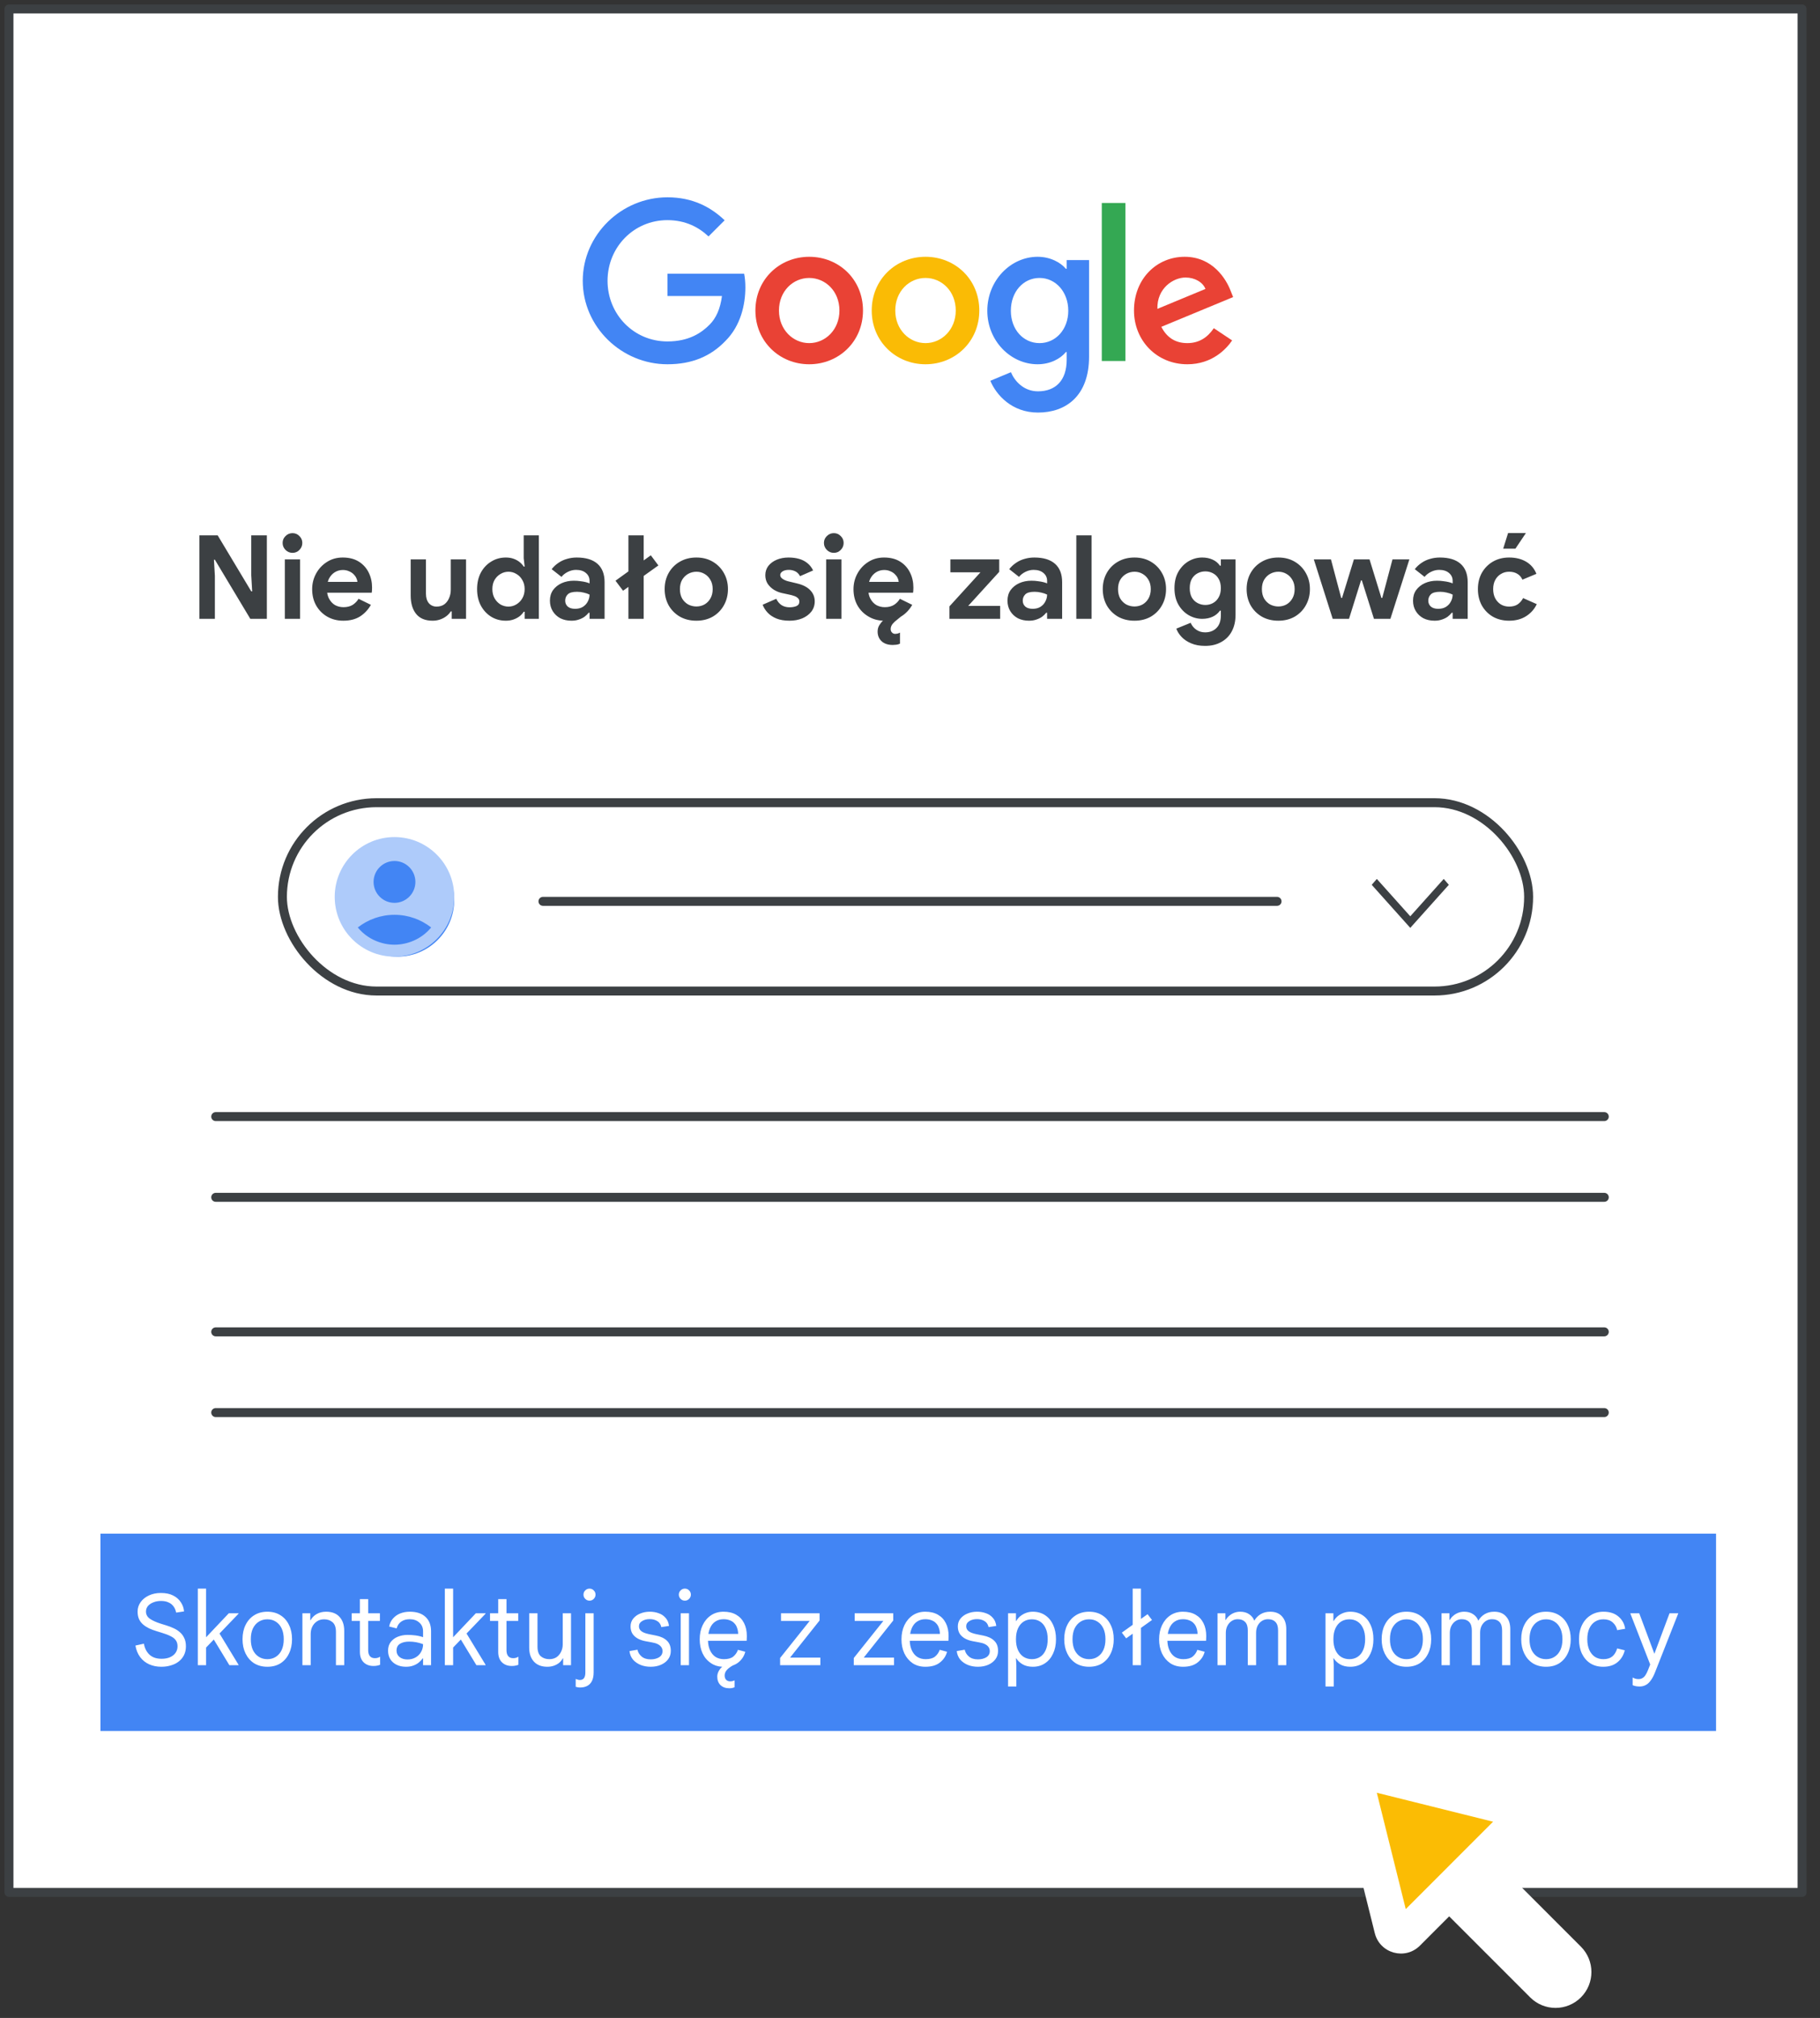
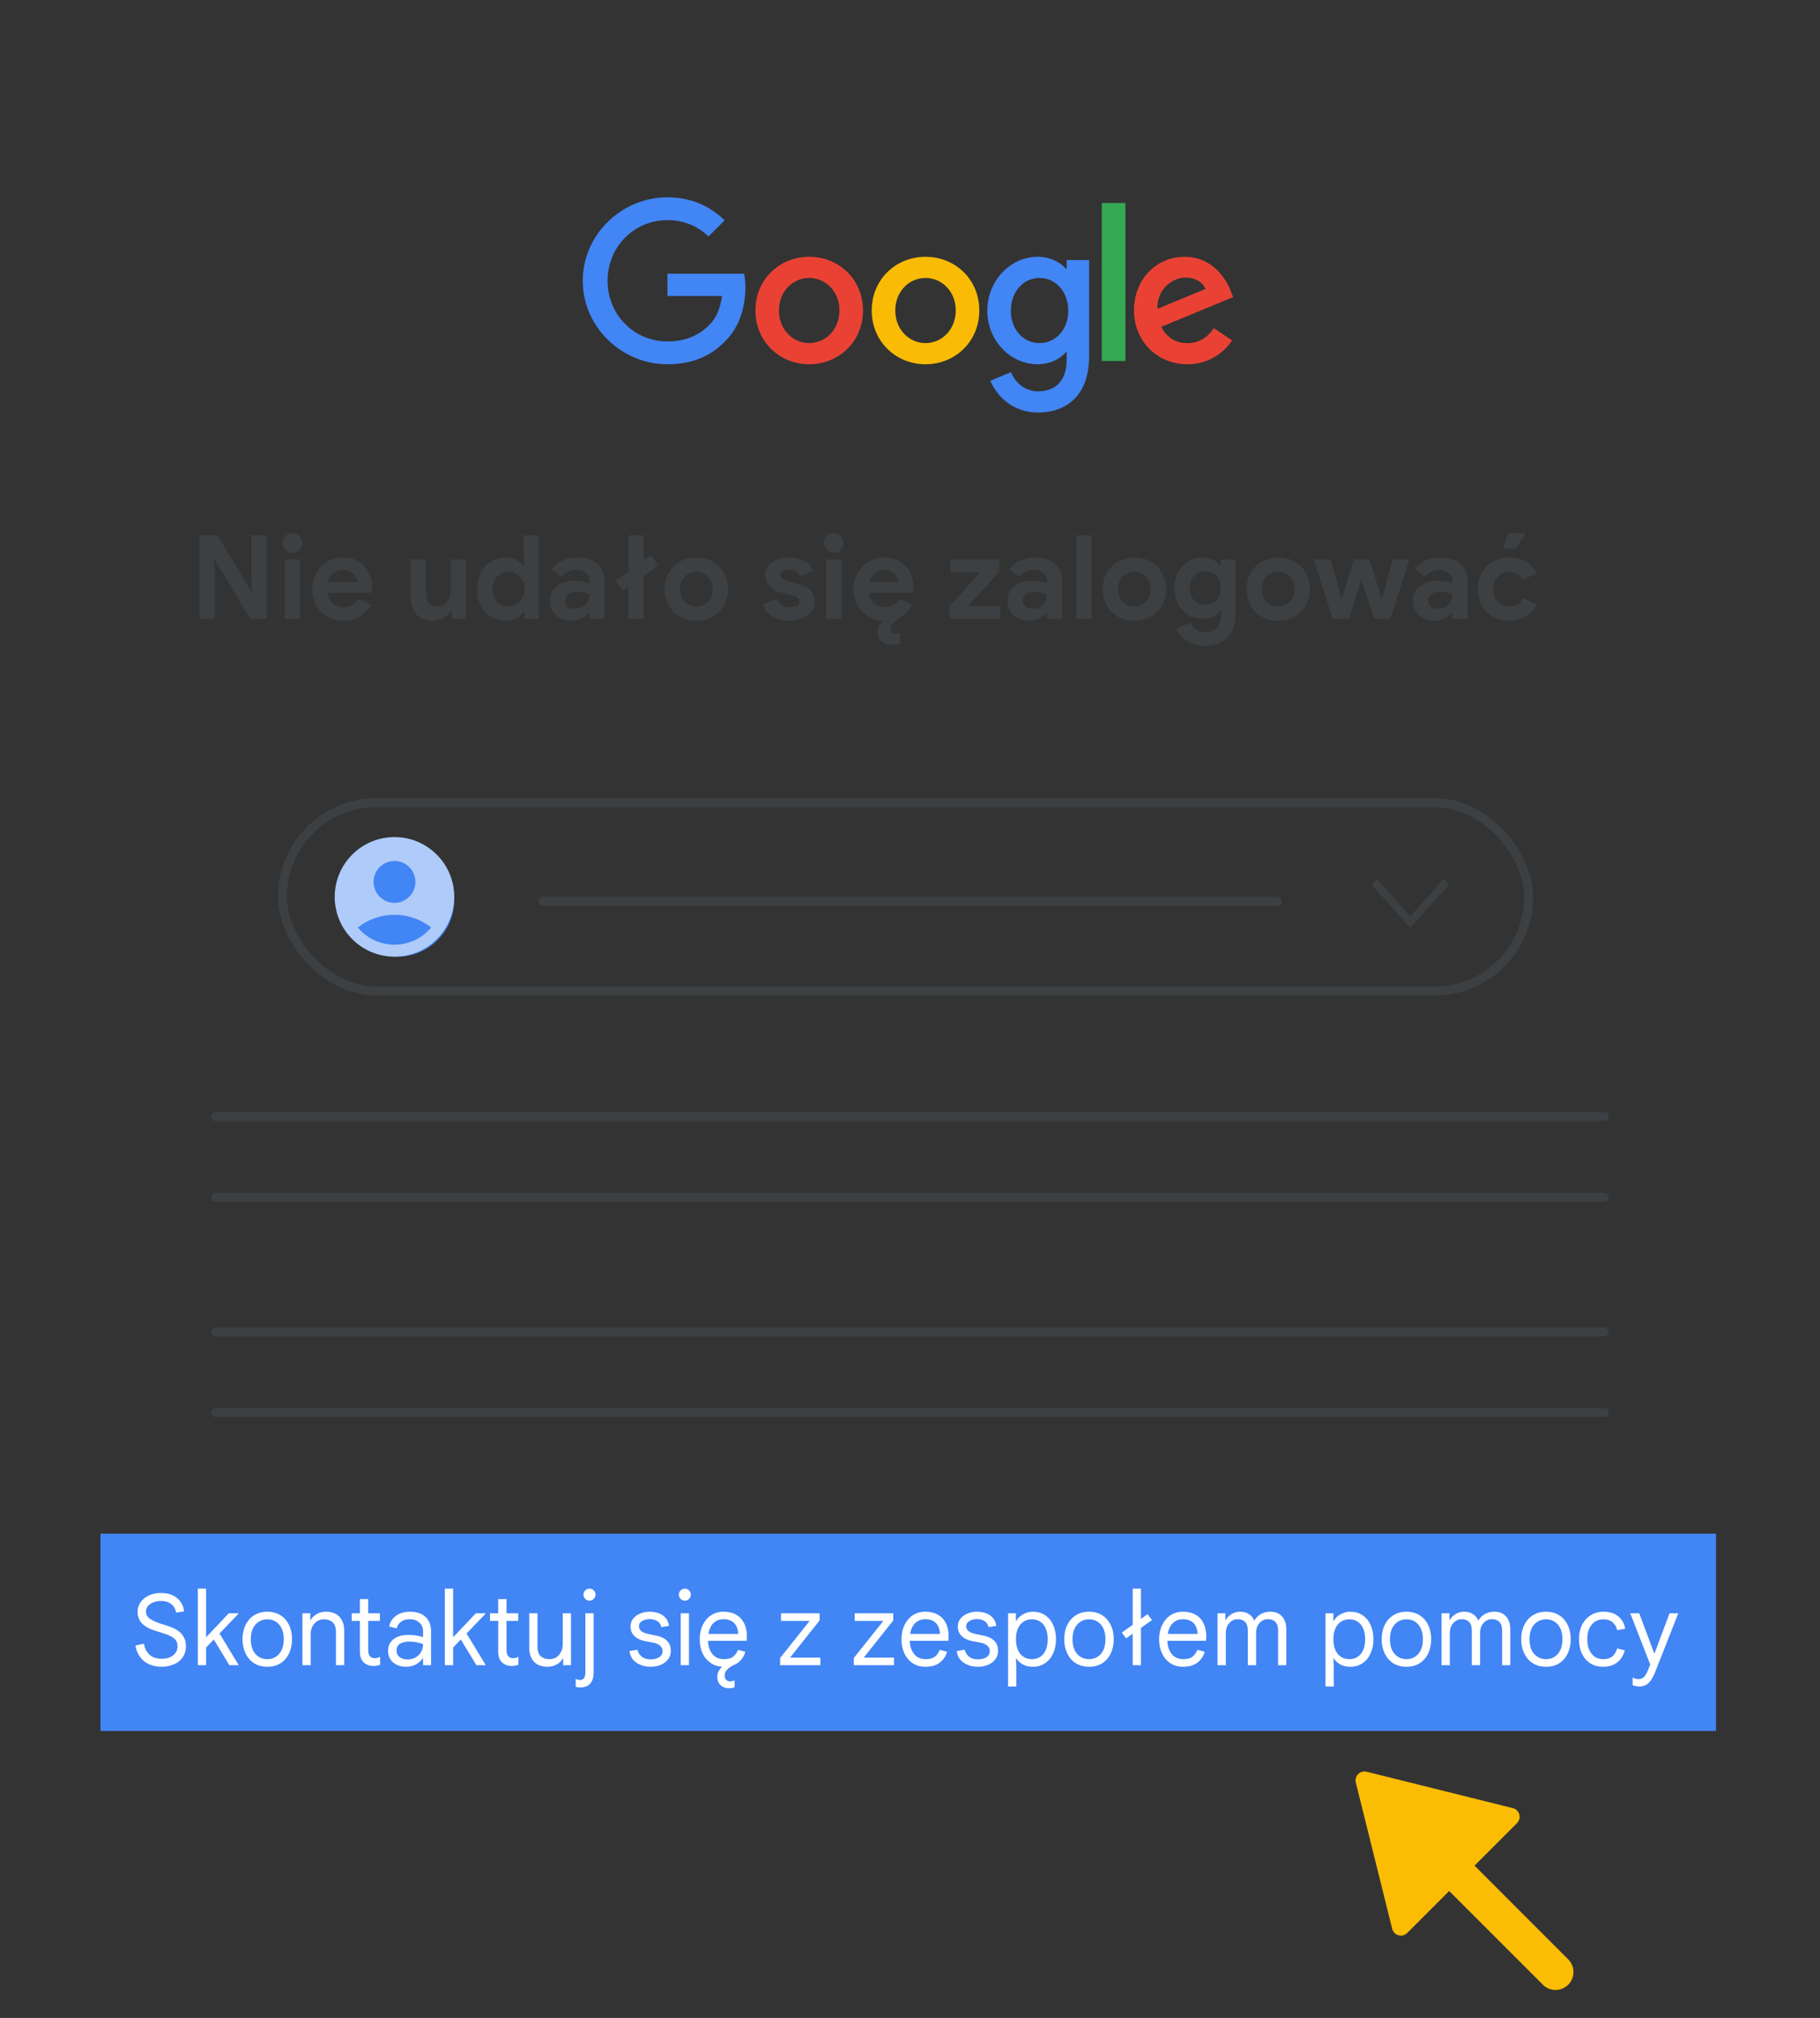
<svg xmlns="http://www.w3.org/2000/svg" width="203" height="225" viewBox="0 0 203 225" fill="none">
  <rect x="0" y="0" width="203" height="225" fill="#333333" stroke="none" />
  <g id="admin-account-recovery-contact-support" clip-path="url(#clip0_4504_2426)">
    <g id="Frames/desktop-dark-border">
-       <rect id="border copy" x="1" y="1" width="200" height="210" fill="white" stroke="#3C4043" stroke-linejoin="round" />
-     </g>
+       </g>
    <path id="Line 5" d="M24.061 124.5H178.939" stroke="#3C4043" stroke-linecap="round" stroke-linejoin="round" />
    <path id="Line 5_2" d="M24.061 133.5H178.939" stroke="#3C4043" stroke-linecap="round" stroke-linejoin="round" />
    <path id="Line 5_3" d="M24.061 148.5H178.939" stroke="#3C4043" stroke-linecap="round" stroke-linejoin="round" />
    <path id="Line 5_4" d="M24.061 157.5H178.939" stroke="#3C4043" stroke-linecap="round" stroke-linejoin="round" />
    <path id="Couldnât sign you in" d="M22.238 69V59.692H24.279L28.023 65.932H28.127L28.023 64.138V59.692H29.765V69H27.919L23.967 62.409H23.863L23.967 64.203V69H22.238ZM31.77 69V62.37H33.472V69H31.77ZM32.627 61.642C32.324 61.642 32.064 61.534 31.848 61.317C31.631 61.1 31.523 60.84 31.523 60.537C31.523 60.234 31.631 59.978 31.848 59.77C32.064 59.553 32.324 59.445 32.627 59.445C32.931 59.445 33.187 59.553 33.395 59.77C33.611 59.978 33.719 60.234 33.719 60.537C33.719 60.84 33.611 61.1 33.395 61.317C33.187 61.534 32.931 61.642 32.627 61.642ZM38.289 69.208C37.622 69.208 37.024 69.056 36.495 68.753C35.975 68.45 35.563 68.034 35.26 67.505C34.965 66.976 34.818 66.374 34.818 65.698C34.818 65.065 34.965 64.48 35.26 63.943C35.555 63.406 35.958 62.977 36.469 62.656C36.98 62.327 37.565 62.162 38.224 62.162C38.935 62.162 39.533 62.314 40.018 62.617C40.503 62.92 40.872 63.328 41.123 63.839C41.374 64.342 41.5 64.901 41.5 65.516C41.5 65.655 41.496 65.776 41.487 65.88C41.478 65.975 41.47 66.045 41.461 66.088H36.495C36.53 66.339 36.599 66.56 36.703 66.751C36.868 67.063 37.089 67.301 37.366 67.466C37.652 67.622 37.968 67.7 38.315 67.7C38.722 67.7 39.065 67.613 39.342 67.44C39.619 67.258 39.836 67.033 39.992 66.764L41.37 67.44C41.058 67.986 40.651 68.419 40.148 68.74C39.645 69.052 39.026 69.208 38.289 69.208ZM36.56 64.879H39.862C39.853 64.732 39.81 64.58 39.732 64.424C39.654 64.268 39.546 64.125 39.407 63.995C39.268 63.865 39.099 63.761 38.9 63.683C38.709 63.596 38.488 63.553 38.237 63.553C37.908 63.553 37.604 63.64 37.327 63.813C37.058 63.986 36.846 64.225 36.69 64.528C36.638 64.641 36.595 64.758 36.56 64.879ZM48.251 69.208C47.436 69.208 46.825 68.957 46.418 68.454C46.011 67.951 45.807 67.267 45.807 66.4V62.37H47.51V66.192C47.51 66.643 47.618 66.998 47.835 67.258C48.06 67.509 48.346 67.635 48.693 67.635C49.031 67.635 49.317 67.553 49.551 67.388C49.785 67.215 49.962 66.985 50.084 66.699C50.214 66.413 50.279 66.097 50.279 65.75V62.37H51.982V69H50.383V68.168H50.279C50.149 68.376 49.98 68.558 49.772 68.714C49.564 68.87 49.33 68.991 49.07 69.078C48.819 69.165 48.545 69.208 48.251 69.208ZM56.425 69.208C55.818 69.208 55.272 69.061 54.787 68.766C54.301 68.463 53.916 68.047 53.63 67.518C53.352 66.989 53.214 66.378 53.214 65.685C53.214 64.992 53.352 64.381 53.63 63.852C53.916 63.323 54.301 62.912 54.787 62.617C55.272 62.314 55.818 62.162 56.425 62.162C56.745 62.162 57.036 62.21 57.296 62.305C57.556 62.4 57.781 62.526 57.972 62.682C58.162 62.838 58.31 63.003 58.414 63.176H58.518L58.414 62.24V59.692H60.104V69H58.518V68.207H58.414C58.31 68.38 58.162 68.545 57.972 68.701C57.781 68.848 57.556 68.97 57.296 69.065C57.036 69.16 56.745 69.208 56.425 69.208ZM56.711 67.635C57.031 67.635 57.326 67.553 57.595 67.388C57.872 67.223 58.093 66.998 58.258 66.712C58.431 66.417 58.518 66.075 58.518 65.685C58.518 65.295 58.431 64.957 58.258 64.671C58.093 64.376 57.872 64.151 57.595 63.995C57.326 63.83 57.031 63.748 56.711 63.748C56.399 63.748 56.104 63.83 55.827 63.995C55.558 64.151 55.337 64.372 55.164 64.658C54.999 64.944 54.917 65.286 54.917 65.685C54.917 66.075 54.999 66.417 55.164 66.712C55.337 67.007 55.558 67.236 55.827 67.401C56.104 67.557 56.399 67.635 56.711 67.635ZM63.743 69.208C63.275 69.208 62.859 69.117 62.495 68.935C62.14 68.744 61.858 68.48 61.65 68.142C61.442 67.804 61.338 67.414 61.338 66.972C61.338 66.513 61.455 66.118 61.689 65.789C61.932 65.46 62.253 65.204 62.651 65.022C63.059 64.84 63.509 64.749 64.003 64.749C64.272 64.749 64.515 64.766 64.731 64.801C64.957 64.827 65.156 64.862 65.329 64.905C65.503 64.948 65.646 64.996 65.758 65.048V64.762C65.758 64.407 65.624 64.116 65.355 63.891C65.087 63.657 64.718 63.54 64.25 63.54C63.938 63.54 63.635 63.614 63.34 63.761C63.054 63.9 62.816 64.086 62.625 64.32L61.533 63.462C61.75 63.185 62.001 62.951 62.287 62.76C62.573 62.561 62.89 62.413 63.236 62.318C63.583 62.214 63.947 62.162 64.328 62.162C65.342 62.162 66.114 62.396 66.642 62.864C67.171 63.332 67.435 64.017 67.435 64.918V69H65.758V68.324H65.654C65.533 68.48 65.381 68.627 65.199 68.766C65.017 68.896 64.805 69 64.562 69.078C64.32 69.165 64.047 69.208 63.743 69.208ZM64.146 67.882C64.493 67.882 64.783 67.808 65.017 67.661C65.26 67.505 65.442 67.306 65.563 67.063C65.693 66.82 65.758 66.565 65.758 66.296C65.568 66.201 65.351 66.127 65.108 66.075C64.866 66.014 64.619 65.984 64.367 65.984C63.865 65.984 63.518 66.079 63.327 66.27C63.137 66.461 63.041 66.695 63.041 66.972C63.041 67.232 63.132 67.449 63.314 67.622C63.505 67.795 63.782 67.882 64.146 67.882ZM70.094 69V65.438L69.496 65.867L68.651 64.749L70.094 63.709V59.692H71.797V62.487L72.59 61.915L73.435 63.046L71.797 64.216V69H70.094ZM77.671 69.208C76.978 69.208 76.363 69.056 75.826 68.753C75.297 68.441 74.881 68.021 74.578 67.492C74.283 66.955 74.135 66.352 74.135 65.685C74.135 65.018 74.283 64.42 74.578 63.891C74.881 63.354 75.297 62.933 75.826 62.63C76.363 62.318 76.978 62.162 77.671 62.162C78.365 62.162 78.976 62.318 79.504 62.63C80.033 62.942 80.445 63.362 80.74 63.891C81.043 64.42 81.195 65.018 81.195 65.685C81.195 66.352 81.043 66.955 80.74 67.492C80.445 68.021 80.033 68.441 79.504 68.753C78.976 69.056 78.365 69.208 77.671 69.208ZM77.671 67.622C78.001 67.622 78.3 67.548 78.569 67.401C78.846 67.245 79.067 67.024 79.231 66.738C79.405 66.443 79.492 66.092 79.492 65.685C79.492 65.278 79.405 64.931 79.231 64.645C79.067 64.359 78.846 64.138 78.569 63.982C78.3 63.826 78.005 63.748 77.684 63.748C77.355 63.748 77.047 63.826 76.761 63.982C76.484 64.138 76.259 64.359 76.085 64.645C75.921 64.931 75.838 65.278 75.838 65.685C75.838 66.092 75.921 66.443 76.085 66.738C76.259 67.024 76.484 67.245 76.761 67.401C77.047 67.548 77.351 67.622 77.671 67.622ZM88.066 69.208C87.494 69.208 87.005 69.126 86.597 68.961C86.199 68.796 85.874 68.58 85.622 68.311C85.371 68.042 85.185 67.748 85.063 67.427L86.584 66.764C86.732 67.076 86.931 67.314 87.182 67.479C87.434 67.635 87.728 67.713 88.066 67.713C88.344 67.713 88.595 67.67 88.82 67.583C89.046 67.488 89.158 67.319 89.158 67.076C89.158 66.903 89.098 66.768 88.976 66.673C88.864 66.569 88.721 66.491 88.547 66.439C88.374 66.378 88.196 66.331 88.014 66.296L87.234 66.127C86.914 66.058 86.61 65.936 86.324 65.763C86.038 65.581 85.804 65.356 85.622 65.087C85.449 64.81 85.362 64.493 85.362 64.138C85.362 63.739 85.475 63.393 85.7 63.098C85.934 62.803 86.246 62.574 86.636 62.409C87.035 62.244 87.473 62.162 87.949 62.162C88.391 62.162 88.79 62.214 89.145 62.318C89.501 62.422 89.808 62.582 90.068 62.799C90.328 63.007 90.536 63.276 90.692 63.605L89.236 64.242C89.098 63.982 88.916 63.8 88.69 63.696C88.474 63.592 88.24 63.54 87.988 63.54C87.694 63.54 87.46 63.596 87.286 63.709C87.113 63.822 87.026 63.956 87.026 64.112C87.026 64.277 87.113 64.42 87.286 64.541C87.46 64.662 87.668 64.753 87.91 64.814L88.885 65.048C89.544 65.204 90.038 65.455 90.367 65.802C90.705 66.149 90.874 66.565 90.874 67.05C90.874 67.483 90.749 67.865 90.497 68.194C90.246 68.515 89.908 68.766 89.483 68.948C89.059 69.121 88.586 69.208 88.066 69.208ZM92.148 69V62.37H93.851V69H92.148ZM93.006 61.642C92.703 61.642 92.443 61.534 92.226 61.317C92.01 61.1 91.901 60.84 91.901 60.537C91.901 60.234 92.01 59.978 92.226 59.77C92.443 59.553 92.703 59.445 93.006 59.445C93.31 59.445 93.565 59.553 93.773 59.77C93.99 59.978 94.098 60.234 94.098 60.537C94.098 60.84 93.99 61.1 93.773 61.317C93.565 61.534 93.31 61.642 93.006 61.642ZM100.501 68.74C100.38 68.844 100.241 68.957 100.085 69.078C99.886 69.225 99.712 69.386 99.565 69.559C99.418 69.741 99.344 69.936 99.344 70.144C99.344 70.3 99.392 70.426 99.487 70.521C99.582 70.625 99.704 70.677 99.851 70.677C99.92 70.677 99.998 70.668 100.085 70.651C100.172 70.634 100.271 70.595 100.384 70.534V71.769C100.254 71.83 100.115 71.869 99.968 71.886C99.829 71.903 99.699 71.912 99.578 71.912C99.049 71.912 98.633 71.773 98.33 71.496C98.035 71.219 97.888 70.859 97.888 70.417C97.888 70.148 97.953 69.91 98.083 69.702C98.204 69.503 98.339 69.338 98.486 69.208C97.888 69.182 97.355 69.03 96.887 68.753C96.358 68.45 95.942 68.034 95.639 67.505C95.344 66.976 95.197 66.374 95.197 65.698C95.197 65.065 95.344 64.48 95.639 63.943C95.934 63.406 96.337 62.977 96.848 62.656C97.359 62.327 97.944 62.162 98.603 62.162C99.314 62.162 99.912 62.314 100.397 62.617C100.882 62.92 101.251 63.328 101.502 63.839C101.753 64.342 101.879 64.901 101.879 65.516C101.879 65.655 101.875 65.776 101.866 65.88C101.857 65.975 101.849 66.045 101.84 66.088H96.874C96.909 66.339 96.978 66.56 97.082 66.751C97.247 67.063 97.468 67.301 97.745 67.466C98.031 67.622 98.347 67.7 98.694 67.7C99.101 67.7 99.444 67.613 99.721 67.44C99.998 67.258 100.215 67.033 100.371 66.764L101.749 67.44C101.437 67.986 101.03 68.415 100.527 68.727C100.518 68.736 100.51 68.74 100.501 68.74ZM96.939 64.879H100.241C100.232 64.732 100.189 64.58 100.111 64.424C100.033 64.268 99.925 64.125 99.786 63.995C99.647 63.865 99.478 63.761 99.279 63.683C99.088 63.596 98.867 63.553 98.616 63.553C98.287 63.553 97.983 63.64 97.706 63.813C97.437 63.986 97.225 64.225 97.069 64.528C97.017 64.641 96.974 64.758 96.939 64.879ZM105.9 69V67.609L109.358 63.813H106.004V62.37H111.451V63.761L107.993 67.557H111.555V69H105.9ZM114.778 69.208C114.31 69.208 113.894 69.117 113.53 68.935C113.175 68.744 112.893 68.48 112.685 68.142C112.477 67.804 112.373 67.414 112.373 66.972C112.373 66.513 112.49 66.118 112.724 65.789C112.967 65.46 113.288 65.204 113.686 65.022C114.094 64.84 114.544 64.749 115.038 64.749C115.307 64.749 115.55 64.766 115.766 64.801C115.992 64.827 116.191 64.862 116.364 64.905C116.538 64.948 116.681 64.996 116.793 65.048V64.762C116.793 64.407 116.659 64.116 116.39 63.891C116.122 63.657 115.753 63.54 115.285 63.54C114.973 63.54 114.67 63.614 114.375 63.761C114.089 63.9 113.851 64.086 113.66 64.32L112.568 63.462C112.785 63.185 113.036 62.951 113.322 62.76C113.608 62.561 113.925 62.413 114.271 62.318C114.618 62.214 114.982 62.162 115.363 62.162C116.377 62.162 117.149 62.396 117.677 62.864C118.206 63.332 118.47 64.017 118.47 64.918V69H116.793V68.324H116.689C116.568 68.48 116.416 68.627 116.234 68.766C116.052 68.896 115.84 69 115.597 69.078C115.355 69.165 115.082 69.208 114.778 69.208ZM115.181 67.882C115.528 67.882 115.818 67.808 116.052 67.661C116.295 67.505 116.477 67.306 116.598 67.063C116.728 66.82 116.793 66.565 116.793 66.296C116.603 66.201 116.386 66.127 116.143 66.075C115.901 66.014 115.654 65.984 115.402 65.984C114.9 65.984 114.553 66.079 114.362 66.27C114.172 66.461 114.076 66.695 114.076 66.972C114.076 67.232 114.167 67.449 114.349 67.622C114.54 67.795 114.817 67.882 115.181 67.882ZM120.051 69V59.692H121.754V69H120.051ZM126.536 69.208C125.842 69.208 125.227 69.056 124.69 68.753C124.161 68.441 123.745 68.021 123.442 67.492C123.147 66.955 123 66.352 123 65.685C123 65.018 123.147 64.42 123.442 63.891C123.745 63.354 124.161 62.933 124.69 62.63C125.227 62.318 125.842 62.162 126.536 62.162C127.229 62.162 127.84 62.318 128.369 62.63C128.897 62.942 129.309 63.362 129.604 63.891C129.907 64.42 130.059 65.018 130.059 65.685C130.059 66.352 129.907 66.955 129.604 67.492C129.309 68.021 128.897 68.441 128.369 68.753C127.84 69.056 127.229 69.208 126.536 69.208ZM126.536 67.622C126.865 67.622 127.164 67.548 127.433 67.401C127.71 67.245 127.931 67.024 128.096 66.738C128.269 66.443 128.356 66.092 128.356 65.685C128.356 65.278 128.269 64.931 128.096 64.645C127.931 64.359 127.71 64.138 127.433 63.982C127.164 63.826 126.869 63.748 126.549 63.748C126.219 63.748 125.912 63.826 125.626 63.982C125.348 64.138 125.123 64.359 124.95 64.645C124.785 64.931 124.703 65.278 124.703 65.685C124.703 66.092 124.785 66.443 124.95 66.738C125.123 67.024 125.348 67.245 125.626 67.401C125.912 67.548 126.215 67.622 126.536 67.622ZM134.417 72.016C133.819 72.016 133.299 71.921 132.857 71.73C132.423 71.548 132.068 71.31 131.791 71.015C131.513 70.72 131.318 70.413 131.206 70.092L132.805 69.442C132.943 69.763 133.151 70.018 133.429 70.209C133.715 70.408 134.044 70.508 134.417 70.508C134.945 70.508 135.37 70.343 135.691 70.014C136.011 69.693 136.172 69.225 136.172 68.61V68.09H136.068C135.86 68.385 135.587 68.61 135.249 68.766C134.911 68.922 134.525 69 134.092 69C133.554 69 133.047 68.861 132.571 68.584C132.103 68.307 131.721 67.912 131.427 67.401C131.141 66.89 130.998 66.283 130.998 65.581C130.998 64.87 131.141 64.264 131.427 63.761C131.721 63.25 132.103 62.855 132.571 62.578C133.047 62.301 133.554 62.162 134.092 62.162C134.525 62.162 134.911 62.24 135.249 62.396C135.587 62.543 135.86 62.769 136.068 63.072H136.172V62.37H137.81V68.545C137.81 69.256 137.671 69.871 137.394 70.391C137.116 70.911 136.722 71.31 136.211 71.587C135.708 71.873 135.11 72.016 134.417 72.016ZM134.443 67.453C134.746 67.453 135.028 67.384 135.288 67.245C135.556 67.098 135.769 66.885 135.925 66.608C136.089 66.322 136.172 65.98 136.172 65.581C136.172 65.165 136.089 64.818 135.925 64.541C135.769 64.264 135.556 64.056 135.288 63.917C135.028 63.778 134.746 63.709 134.443 63.709C134.139 63.709 133.853 63.778 133.585 63.917C133.316 64.056 133.099 64.264 132.935 64.541C132.779 64.818 132.701 65.165 132.701 65.581C132.701 65.988 132.779 66.335 132.935 66.621C133.099 66.898 133.316 67.106 133.585 67.245C133.853 67.384 134.139 67.453 134.443 67.453ZM142.583 69.208C141.889 69.208 141.274 69.056 140.737 68.753C140.208 68.441 139.792 68.021 139.489 67.492C139.194 66.955 139.047 66.352 139.047 65.685C139.047 65.018 139.194 64.42 139.489 63.891C139.792 63.354 140.208 62.933 140.737 62.63C141.274 62.318 141.889 62.162 142.583 62.162C143.276 62.162 143.887 62.318 144.416 62.63C144.944 62.942 145.356 63.362 145.651 63.891C145.954 64.42 146.106 65.018 146.106 65.685C146.106 66.352 145.954 66.955 145.651 67.492C145.356 68.021 144.944 68.441 144.416 68.753C143.887 69.056 143.276 69.208 142.583 69.208ZM142.583 67.622C142.912 67.622 143.211 67.548 143.48 67.401C143.757 67.245 143.978 67.024 144.143 66.738C144.316 66.443 144.403 66.092 144.403 65.685C144.403 65.278 144.316 64.931 144.143 64.645C143.978 64.359 143.757 64.138 143.48 63.982C143.211 63.826 142.916 63.748 142.596 63.748C142.266 63.748 141.959 63.826 141.673 63.982C141.395 64.138 141.17 64.359 140.997 64.645C140.832 64.931 140.75 65.278 140.75 65.685C140.75 66.092 140.832 66.443 140.997 66.738C141.17 67.024 141.395 67.245 141.673 67.401C141.959 67.548 142.262 67.622 142.583 67.622ZM148.647 69L146.541 62.37H148.452L149.596 66.673H149.687L151.013 62.37H152.755L154.081 66.673H154.172L155.316 62.37H157.201L155.082 69H153.249L151.897 64.71H151.806L150.467 69H148.647ZM160.012 69.208C159.544 69.208 159.128 69.117 158.764 68.935C158.409 68.744 158.127 68.48 157.919 68.142C157.711 67.804 157.607 67.414 157.607 66.972C157.607 66.513 157.724 66.118 157.958 65.789C158.201 65.46 158.521 65.204 158.92 65.022C159.327 64.84 159.778 64.749 160.272 64.749C160.541 64.749 160.783 64.766 161 64.801C161.225 64.827 161.425 64.862 161.598 64.905C161.771 64.948 161.914 64.996 162.027 65.048V64.762C162.027 64.407 161.893 64.116 161.624 63.891C161.355 63.657 160.987 63.54 160.519 63.54C160.207 63.54 159.904 63.614 159.609 63.761C159.323 63.9 159.085 64.086 158.894 64.32L157.802 63.462C158.019 63.185 158.27 62.951 158.556 62.76C158.842 62.561 159.158 62.413 159.505 62.318C159.852 62.214 160.216 62.162 160.597 62.162C161.611 62.162 162.382 62.396 162.911 62.864C163.44 63.332 163.704 64.017 163.704 64.918V69H162.027V68.324H161.923C161.802 68.48 161.65 68.627 161.468 68.766C161.286 68.896 161.074 69 160.831 69.078C160.588 69.165 160.315 69.208 160.012 69.208ZM160.415 67.882C160.762 67.882 161.052 67.808 161.286 67.661C161.529 67.505 161.711 67.306 161.832 67.063C161.962 66.82 162.027 66.565 162.027 66.296C161.836 66.201 161.62 66.127 161.377 66.075C161.134 66.014 160.887 65.984 160.636 65.984C160.133 65.984 159.787 66.079 159.596 66.27C159.405 66.461 159.31 66.695 159.31 66.972C159.31 67.232 159.401 67.449 159.583 67.622C159.774 67.795 160.051 67.882 160.415 67.882ZM168.327 69.208C167.651 69.208 167.049 69.061 166.52 68.766C166 68.463 165.589 68.047 165.285 67.518C164.991 66.981 164.843 66.37 164.843 65.685C164.843 65 164.991 64.394 165.285 63.865C165.589 63.336 166 62.92 166.52 62.617C167.049 62.314 167.651 62.162 168.327 62.162C169.064 62.162 169.697 62.318 170.225 62.63C170.754 62.942 171.135 63.393 171.369 63.982L169.809 64.632C169.671 64.329 169.476 64.108 169.224 63.969C168.973 63.822 168.674 63.748 168.327 63.748C167.989 63.748 167.686 63.83 167.417 63.995C167.149 64.151 166.936 64.372 166.78 64.658C166.624 64.944 166.546 65.286 166.546 65.685C166.546 66.084 166.624 66.43 166.78 66.725C166.936 67.011 167.149 67.236 167.417 67.401C167.686 67.557 167.989 67.635 168.327 67.635C168.709 67.635 169.025 67.553 169.276 67.388C169.528 67.215 169.731 66.981 169.887 66.686L171.408 67.362C171.148 67.917 170.754 68.363 170.225 68.701C169.697 69.039 169.064 69.208 168.327 69.208ZM167.664 61.174L168.21 59.432H170.199L169.029 61.174H167.664Z" fill="#3C4043" />
    <g id="logo_Google_FullColor_90x30px">
      <path id="Path" d="M74.446 40.616C69.314 40.616 65 36.441 65 31.308C65 26.176 69.314 22 74.446 22C77.284 22 79.303 23.111 80.827 24.562L79.027 26.362C77.941 25.34 76.465 24.546 74.438 24.546C70.692 24.546 67.765 27.562 67.765 31.308C67.765 35.054 70.692 38.07 74.438 38.07C76.87 38.07 78.249 37.097 79.141 36.205C79.87 35.476 80.341 34.438 80.527 33.003H74.446V30.514H83C83.089 30.968 83.138 31.454 83.138 32.046C83.138 33.951 82.619 36.311 80.932 37.997C79.303 39.708 77.211 40.616 74.446 40.616Z" fill="#4285F4" />
      <path id="Shape" fill-rule="evenodd" clip-rule="evenodd" d="M90.257 40.616C93.565 40.616 96.257 38.078 96.257 34.624C96.257 31.146 93.565 28.632 90.257 28.632C86.949 28.632 84.257 31.154 84.257 34.624C84.257 38.07 86.949 40.616 90.257 40.616ZM90.257 30.992C92.065 30.992 93.63 32.468 93.63 34.624C93.63 36.757 92.065 38.257 90.257 38.257C88.449 38.257 86.884 36.757 86.884 34.624C86.884 32.468 88.449 30.992 90.257 30.992Z" fill="#E94235" />
      <path id="Shape_2" fill-rule="evenodd" clip-rule="evenodd" d="M103.23 40.616C106.538 40.616 109.23 38.078 109.23 34.624C109.23 31.146 106.538 28.632 103.23 28.632C99.922 28.632 97.23 31.154 97.23 34.624C97.23 38.07 99.922 40.616 103.23 40.616ZM103.23 30.992C105.038 30.992 106.603 32.468 106.603 34.624C106.603 36.757 105.038 38.257 103.23 38.257C101.422 38.257 99.857 36.757 99.857 34.624C99.857 32.468 101.422 30.992 103.23 30.992Z" fill="#FABB05" />
      <path id="Shape_3" fill-rule="evenodd" clip-rule="evenodd" d="M121.473 39.757V28.997H118.976V29.97H118.886C118.295 29.265 117.159 28.632 115.732 28.632C112.732 28.632 110.122 31.268 110.122 34.649C110.122 38.005 112.732 40.616 115.732 40.616C117.159 40.616 118.295 39.984 118.886 39.254H118.976V40.114C118.976 42.408 117.751 43.632 115.773 43.632C114.168 43.632 113.162 42.473 112.757 41.5L110.462 42.457C111.119 44.046 112.87 46 115.773 46C118.862 46 121.473 44.184 121.473 39.757ZM115.951 30.992C117.743 30.992 119.154 32.541 119.154 34.649C119.154 36.732 117.751 38.257 115.951 38.257C114.135 38.257 112.749 36.741 112.749 34.649C112.749 32.532 114.135 30.992 115.951 30.992Z" fill="#4285F4" />
      <path id="Path_2" d="M125.527 22.632V40.251H122.892V22.632H125.527Z" fill="#34A853" />
      <path id="Shape_4" fill-rule="evenodd" clip-rule="evenodd" d="M137.43 37.957L135.386 36.595C134.705 37.6 133.773 38.257 132.435 38.257C131.097 38.257 130.149 37.641 129.532 36.441L137.543 33.124L137.268 32.443C136.765 31.105 135.249 28.632 132.135 28.632C129.046 28.632 126.484 31.057 126.484 34.624C126.484 37.981 129.03 40.616 132.435 40.616C135.184 40.616 136.773 38.93 137.43 37.957ZM134.454 32.216L129.095 34.438C129.03 32.127 130.886 30.943 132.232 30.943C133.27 30.943 134.162 31.47 134.454 32.216Z" fill="#E94235" />
    </g>
    <g id="Group 3">
      <g id="Group 4">
        <rect id="Rectangle" x="11.205" y="171" width="180.2" height="22" fill="#4285F4" />
        <path id="Contact support" d="M17.998 185.843C17.5 185.843 17.045 185.751 16.634 185.568C16.231 185.384 15.897 185.117 15.633 184.765C15.369 184.413 15.193 183.984 15.105 183.478L16.051 183.269C16.132 183.76 16.334 184.163 16.656 184.479C16.986 184.794 17.441 184.952 18.02 184.952C18.372 184.952 18.68 184.897 18.944 184.787C19.216 184.669 19.425 184.508 19.571 184.303C19.725 184.09 19.802 183.844 19.802 183.566C19.802 183.287 19.736 183.06 19.604 182.884C19.48 182.708 19.289 182.557 19.032 182.433C18.776 182.301 18.453 182.176 18.064 182.059L17.459 181.872C17.166 181.784 16.891 181.681 16.634 181.564C16.378 181.439 16.15 181.292 15.952 181.124C15.762 180.955 15.611 180.753 15.501 180.519C15.399 180.284 15.347 180.009 15.347 179.694C15.347 179.305 15.457 178.957 15.677 178.649C15.897 178.333 16.202 178.084 16.59 177.901C16.986 177.71 17.437 177.615 17.943 177.615C18.493 177.615 18.952 177.71 19.318 177.901C19.692 178.091 19.978 178.344 20.176 178.66C20.382 178.968 20.499 179.305 20.528 179.672L19.648 179.804C19.597 179.54 19.502 179.312 19.362 179.122C19.223 178.924 19.036 178.773 18.801 178.671C18.574 178.561 18.292 178.506 17.954 178.506C17.646 178.506 17.364 178.557 17.107 178.66C16.858 178.755 16.656 178.891 16.502 179.067C16.356 179.243 16.282 179.448 16.282 179.683C16.282 180.013 16.425 180.28 16.711 180.486C17.005 180.691 17.419 180.878 17.954 181.047L18.559 181.234C18.838 181.322 19.106 181.424 19.362 181.542C19.626 181.659 19.861 181.809 20.066 181.993C20.272 182.169 20.433 182.385 20.55 182.642C20.675 182.891 20.737 183.199 20.737 183.566C20.737 183.925 20.668 184.248 20.528 184.534C20.389 184.812 20.195 185.051 19.945 185.249C19.696 185.447 19.403 185.593 19.065 185.689C18.735 185.791 18.38 185.843 17.998 185.843ZM22.064 185.667V177.131H22.988V182.554L25.518 179.881H26.607V179.925L24.484 182.136L26.607 185.623V185.667H25.584L23.846 182.807L22.988 183.698V185.667H22.064ZM29.823 185.843C29.258 185.843 28.767 185.714 28.349 185.458C27.938 185.194 27.619 184.831 27.392 184.369C27.165 183.907 27.051 183.375 27.051 182.774C27.051 182.165 27.165 181.633 27.392 181.179C27.619 180.717 27.938 180.357 28.349 180.101C28.767 179.837 29.258 179.705 29.823 179.705C30.387 179.705 30.875 179.837 31.286 180.101C31.697 180.357 32.012 180.717 32.232 181.179C32.459 181.633 32.573 182.165 32.573 182.774C32.573 183.375 32.459 183.907 32.232 184.369C32.012 184.831 31.697 185.194 31.286 185.458C30.875 185.714 30.387 185.843 29.823 185.843ZM29.823 184.996C30.182 184.996 30.497 184.908 30.769 184.732C31.047 184.556 31.264 184.303 31.418 183.973C31.572 183.643 31.649 183.243 31.649 182.774C31.649 182.304 31.572 181.905 31.418 181.575C31.264 181.245 31.047 180.992 30.769 180.816C30.497 180.64 30.182 180.552 29.823 180.552C29.463 180.552 29.145 180.64 28.866 180.816C28.587 180.992 28.367 181.245 28.206 181.575C28.052 181.905 27.975 182.304 27.975 182.774C27.975 183.243 28.052 183.643 28.206 183.973C28.367 184.303 28.587 184.556 28.866 184.732C29.145 184.908 29.463 184.996 29.823 184.996ZM33.73 185.667V179.881H34.61V180.64H34.654C34.793 180.368 35.013 180.145 35.314 179.969C35.622 179.793 35.974 179.705 36.37 179.705C37.022 179.705 37.521 179.895 37.866 180.277C38.218 180.658 38.394 181.175 38.394 181.828V185.667H37.47V181.949C37.47 181.443 37.341 181.083 37.085 180.871C36.835 180.658 36.524 180.552 36.15 180.552C35.842 180.552 35.574 180.629 35.347 180.783C35.127 180.929 34.954 181.127 34.83 181.377C34.712 181.619 34.654 181.89 34.654 182.191V185.667H33.73ZM39.23 179.881H40.143V178.297H41.067V179.881H42.376V180.728H41.067V184.006C41.067 184.284 41.129 184.501 41.254 184.655C41.379 184.809 41.566 184.886 41.815 184.886C41.94 184.886 42.046 184.871 42.134 184.842C42.229 184.812 42.317 184.772 42.398 184.721V185.623C42.303 185.659 42.2 185.689 42.09 185.711C41.98 185.74 41.837 185.755 41.661 185.755C41.206 185.755 40.84 185.619 40.561 185.348C40.282 185.069 40.143 184.684 40.143 184.193V180.728H39.23V179.881ZM45.286 185.843C44.89 185.843 44.542 185.769 44.241 185.623C43.941 185.476 43.706 185.271 43.537 185.007C43.369 184.735 43.284 184.416 43.284 184.05C43.284 183.661 43.383 183.338 43.581 183.082C43.787 182.818 44.054 182.62 44.384 182.488C44.722 182.356 45.085 182.29 45.473 182.29C45.701 182.29 45.91 182.301 46.1 182.323C46.298 182.337 46.485 182.363 46.661 182.4C46.845 182.436 47.021 182.484 47.189 182.543V181.905C47.189 181.487 47.05 181.157 46.771 180.915C46.493 180.665 46.137 180.541 45.704 180.541C45.323 180.541 45.008 180.629 44.758 180.805C44.509 180.973 44.337 181.226 44.241 181.564L43.405 181.355C43.471 181.01 43.611 180.717 43.823 180.475C44.036 180.225 44.304 180.035 44.626 179.903C44.956 179.771 45.316 179.705 45.704 179.705C46.46 179.705 47.043 179.895 47.453 180.277C47.871 180.658 48.08 181.193 48.08 181.883V185.667H47.189V184.908H47.145C47.043 185.054 46.907 185.201 46.738 185.348C46.57 185.494 46.364 185.612 46.122 185.7C45.888 185.795 45.609 185.843 45.286 185.843ZM45.451 185.029C45.789 185.029 46.086 184.955 46.342 184.809C46.606 184.662 46.812 184.46 46.958 184.204C47.112 183.94 47.189 183.646 47.189 183.324C46.918 183.221 46.658 183.148 46.408 183.104C46.159 183.06 45.902 183.038 45.638 183.038C45.22 183.038 44.879 183.118 44.615 183.28C44.359 183.434 44.23 183.69 44.23 184.05C44.23 184.343 44.344 184.581 44.571 184.765C44.806 184.941 45.099 185.029 45.451 185.029ZM49.617 185.667V177.131H50.541V182.554L53.072 179.881H54.16V179.925L52.038 182.136L54.16 185.623V185.667H53.138L51.4 182.807L50.541 183.698V185.667H49.617ZM54.656 179.881H55.569V178.297H56.493V179.881H57.802V180.728H56.493V184.006C56.493 184.284 56.555 184.501 56.68 184.655C56.804 184.809 56.991 184.886 57.241 184.886C57.365 184.886 57.472 184.871 57.56 184.842C57.655 184.812 57.743 184.772 57.824 184.721V185.623C57.728 185.659 57.626 185.689 57.516 185.711C57.406 185.74 57.263 185.755 57.087 185.755C56.632 185.755 56.265 185.619 55.987 185.348C55.708 185.069 55.569 184.684 55.569 184.193V180.728H54.656V179.881ZM61.051 185.843C60.405 185.843 59.907 185.652 59.555 185.271C59.203 184.889 59.027 184.372 59.027 183.72V179.881H59.951V183.599C59.951 184.105 60.075 184.464 60.325 184.677C60.581 184.889 60.897 184.996 61.271 184.996C61.586 184.996 61.854 184.922 62.074 184.776C62.294 184.622 62.462 184.42 62.58 184.171C62.704 183.921 62.767 183.65 62.767 183.357V179.881H63.691V185.667H62.811V184.908H62.767C62.679 185.084 62.55 185.245 62.382 185.392C62.213 185.531 62.015 185.641 61.788 185.722C61.56 185.802 61.315 185.843 61.051 185.843ZM64.718 188.153C64.615 188.153 64.524 188.145 64.443 188.131C64.355 188.116 64.278 188.098 64.212 188.076V187.196C64.271 187.225 64.344 187.251 64.432 187.273C64.513 187.302 64.59 187.317 64.663 187.317C64.89 187.317 65.052 187.243 65.147 187.097C65.242 186.957 65.29 186.752 65.29 186.481V179.881H66.214V186.47C66.214 186.858 66.152 187.177 66.027 187.427C65.902 187.676 65.726 187.859 65.499 187.977C65.279 188.094 65.019 188.153 64.718 188.153ZM65.752 178.473C65.569 178.473 65.411 178.407 65.279 178.275C65.147 178.143 65.081 177.985 65.081 177.802C65.081 177.611 65.147 177.453 65.279 177.329C65.411 177.197 65.569 177.131 65.752 177.131C65.943 177.131 66.1 177.197 66.225 177.329C66.357 177.453 66.423 177.611 66.423 177.802C66.423 177.985 66.357 178.143 66.225 178.275C66.1 178.407 65.943 178.473 65.752 178.473ZM72.576 185.843C72.18 185.843 71.81 185.777 71.465 185.645C71.121 185.505 70.835 185.307 70.607 185.051C70.387 184.787 70.255 184.468 70.211 184.094L71.102 183.94C71.161 184.233 71.315 184.486 71.564 184.699C71.814 184.911 72.151 185.018 72.576 185.018C72.943 185.018 73.255 184.941 73.511 184.787C73.768 184.625 73.896 184.398 73.896 184.105C73.896 183.929 73.852 183.778 73.764 183.654C73.676 183.522 73.544 183.412 73.368 183.324C73.2 183.236 72.983 183.17 72.719 183.126L72.004 182.994C71.682 182.935 71.392 182.836 71.135 182.697C70.886 182.557 70.688 182.378 70.541 182.158C70.402 181.93 70.332 181.659 70.332 181.344C70.332 181.014 70.428 180.728 70.618 180.486C70.816 180.236 71.077 180.046 71.399 179.914C71.729 179.774 72.089 179.705 72.477 179.705C72.829 179.705 73.156 179.76 73.456 179.87C73.764 179.972 74.021 180.141 74.226 180.376C74.439 180.603 74.571 180.907 74.622 181.289L73.764 181.421C73.691 181.098 73.533 180.871 73.291 180.739C73.057 180.599 72.785 180.53 72.477 180.53C72.14 180.53 71.854 180.603 71.619 180.75C71.385 180.889 71.267 181.083 71.267 181.333C71.267 181.553 71.355 181.732 71.531 181.872C71.707 182.011 71.986 182.121 72.367 182.202L73.181 182.367C73.702 182.469 74.105 182.66 74.391 182.939C74.677 183.21 74.82 183.588 74.82 184.072C74.82 184.431 74.721 184.743 74.523 185.007C74.325 185.271 74.058 185.476 73.72 185.623C73.383 185.769 73.002 185.843 72.576 185.843ZM75.925 185.667V179.881H76.849V185.667H75.925ZM76.387 178.473C76.204 178.473 76.046 178.407 75.914 178.275C75.782 178.143 75.716 177.985 75.716 177.802C75.716 177.611 75.782 177.453 75.914 177.329C76.046 177.197 76.204 177.131 76.387 177.131C76.578 177.131 76.735 177.197 76.86 177.329C76.992 177.453 77.058 177.611 77.058 177.802C77.058 177.985 76.992 178.143 76.86 178.275C76.735 178.407 76.578 178.473 76.387 178.473ZM81.751 185.689C81.59 185.777 81.454 185.865 81.344 185.953C81.161 186.092 81.029 186.231 80.948 186.371C80.867 186.517 80.827 186.668 80.827 186.822C80.827 187.02 80.882 187.177 80.992 187.295C81.109 187.412 81.26 187.471 81.443 187.471C81.553 187.471 81.645 187.46 81.718 187.438C81.799 187.416 81.872 187.39 81.938 187.361V188.12C81.865 188.156 81.78 188.186 81.685 188.208C81.59 188.23 81.48 188.241 81.355 188.241C80.937 188.241 80.607 188.123 80.365 187.889C80.123 187.654 80.002 187.335 80.002 186.932C80.002 186.697 80.075 186.462 80.222 186.228C80.303 186.088 80.413 185.96 80.552 185.843C80.075 185.821 79.657 185.685 79.298 185.436C78.895 185.172 78.583 184.809 78.363 184.347C78.15 183.885 78.044 183.364 78.044 182.785C78.044 182.191 78.154 181.663 78.374 181.201C78.601 180.731 78.913 180.365 79.309 180.101C79.712 179.837 80.174 179.705 80.695 179.705C81.252 179.705 81.722 179.815 82.103 180.035C82.492 180.255 82.789 180.57 82.994 180.981C83.199 181.384 83.302 181.868 83.302 182.433C83.302 182.528 83.298 182.623 83.291 182.719C83.291 182.807 83.287 182.884 83.28 182.95H78.968C78.983 183.346 79.056 183.69 79.188 183.984C79.335 184.314 79.54 184.567 79.804 184.743C80.075 184.911 80.387 184.996 80.739 184.996C81.201 184.996 81.549 184.9 81.784 184.71C82.026 184.512 82.202 184.259 82.312 183.951L83.126 184.171C83.009 184.64 82.752 185.036 82.356 185.359C82.18 185.498 81.978 185.608 81.751 185.689ZM79.012 182.18H82.334C82.327 181.93 82.286 181.707 82.213 181.509C82.147 181.303 82.044 181.131 81.905 180.992C81.773 180.845 81.604 180.735 81.399 180.662C81.201 180.581 80.966 180.541 80.695 180.541C80.35 180.541 80.046 180.629 79.782 180.805C79.525 180.973 79.327 181.223 79.188 181.553C79.107 181.736 79.049 181.945 79.012 182.18ZM87.013 185.667V184.864L90.313 180.728H87.112V179.881H91.413V180.684L88.124 184.82H91.501V185.667H87.013ZM95.231 185.667V184.864L98.531 180.728H95.33V179.881H99.631V180.684L96.342 184.82H99.719V185.667H95.231ZM103.211 185.843C102.668 185.843 102.195 185.711 101.792 185.447C101.396 185.175 101.088 184.809 100.868 184.347C100.655 183.885 100.549 183.364 100.549 182.785C100.549 182.191 100.659 181.663 100.879 181.201C101.106 180.731 101.418 180.365 101.814 180.101C102.217 179.837 102.679 179.705 103.2 179.705C103.757 179.705 104.227 179.815 104.608 180.035C104.997 180.255 105.294 180.57 105.499 180.981C105.704 181.384 105.807 181.868 105.807 182.433C105.807 182.528 105.803 182.623 105.796 182.719C105.796 182.807 105.792 182.884 105.785 182.95H101.473C101.488 183.346 101.561 183.69 101.693 183.984C101.84 184.314 102.045 184.567 102.309 184.743C102.58 184.911 102.892 184.996 103.244 184.996C103.706 184.996 104.054 184.9 104.289 184.71C104.531 184.512 104.707 184.259 104.817 183.951L105.631 184.171C105.514 184.64 105.253 185.036 104.85 185.359C104.454 185.681 103.908 185.843 103.211 185.843ZM101.517 182.18H104.839C104.832 181.93 104.791 181.707 104.718 181.509C104.652 181.303 104.549 181.131 104.41 180.992C104.278 180.845 104.109 180.735 103.904 180.662C103.706 180.581 103.471 180.541 103.2 180.541C102.855 180.541 102.551 180.629 102.287 180.805C102.03 180.973 101.832 181.223 101.693 181.553C101.612 181.736 101.554 181.945 101.517 182.18ZM109.078 185.843C108.682 185.843 108.312 185.777 107.967 185.645C107.623 185.505 107.337 185.307 107.109 185.051C106.889 184.787 106.757 184.468 106.713 184.094L107.604 183.94C107.663 184.233 107.817 184.486 108.066 184.699C108.316 184.911 108.653 185.018 109.078 185.018C109.445 185.018 109.757 184.941 110.013 184.787C110.27 184.625 110.398 184.398 110.398 184.105C110.398 183.929 110.354 183.778 110.266 183.654C110.178 183.522 110.046 183.412 109.87 183.324C109.702 183.236 109.485 183.17 109.221 183.126L108.506 182.994C108.184 182.935 107.894 182.836 107.637 182.697C107.388 182.557 107.19 182.378 107.043 182.158C106.904 181.93 106.834 181.659 106.834 181.344C106.834 181.014 106.93 180.728 107.12 180.486C107.318 180.236 107.579 180.046 107.901 179.914C108.231 179.774 108.591 179.705 108.979 179.705C109.331 179.705 109.658 179.76 109.958 179.87C110.266 179.972 110.523 180.141 110.728 180.376C110.941 180.603 111.073 180.907 111.124 181.289L110.266 181.421C110.193 181.098 110.035 180.871 109.793 180.739C109.559 180.599 109.287 180.53 108.979 180.53C108.642 180.53 108.356 180.603 108.121 180.75C107.887 180.889 107.769 181.083 107.769 181.333C107.769 181.553 107.857 181.732 108.033 181.872C108.209 182.011 108.488 182.121 108.869 182.202L109.683 182.367C110.204 182.469 110.607 182.66 110.893 182.939C111.179 183.21 111.322 183.588 111.322 184.072C111.322 184.431 111.223 184.743 111.025 185.007C110.827 185.271 110.56 185.476 110.222 185.623C109.885 185.769 109.504 185.843 109.078 185.843ZM112.438 188.043V179.881H113.318V180.728H113.362C113.464 180.544 113.604 180.376 113.78 180.222C113.963 180.068 114.176 179.943 114.418 179.848C114.667 179.752 114.927 179.705 115.199 179.705C115.719 179.705 116.174 179.833 116.563 180.09C116.951 180.346 117.252 180.706 117.465 181.168C117.677 181.63 117.784 182.165 117.784 182.774C117.784 183.382 117.674 183.918 117.454 184.38C117.241 184.842 116.94 185.201 116.552 185.458C116.17 185.714 115.719 185.843 115.199 185.843C114.751 185.843 114.37 185.751 114.055 185.568C113.739 185.377 113.508 185.157 113.362 184.908H113.318L113.362 185.667V188.043H112.438ZM115.1 184.996C115.444 184.996 115.749 184.911 116.013 184.743C116.277 184.574 116.482 184.325 116.629 183.995C116.783 183.657 116.86 183.25 116.86 182.774C116.86 182.29 116.783 181.883 116.629 181.553C116.482 181.223 116.277 180.973 116.013 180.805C115.749 180.636 115.444 180.552 115.1 180.552C114.755 180.552 114.447 180.636 114.176 180.805C113.912 180.973 113.703 181.223 113.549 181.553C113.395 181.883 113.318 182.29 113.318 182.774C113.318 183.25 113.395 183.657 113.549 183.995C113.703 184.325 113.912 184.574 114.176 184.743C114.447 184.911 114.755 184.996 115.1 184.996ZM121.475 185.843C120.911 185.843 120.419 185.714 120.001 185.458C119.591 185.194 119.272 184.831 119.044 184.369C118.817 183.907 118.703 183.375 118.703 182.774C118.703 182.165 118.817 181.633 119.044 181.179C119.272 180.717 119.591 180.357 120.001 180.101C120.419 179.837 120.911 179.705 121.475 179.705C122.04 179.705 122.528 179.837 122.938 180.101C123.349 180.357 123.664 180.717 123.884 181.179C124.112 181.633 124.225 182.165 124.225 182.774C124.225 183.375 124.112 183.907 123.884 184.369C123.664 184.831 123.349 185.194 122.938 185.458C122.528 185.714 122.04 185.843 121.475 185.843ZM121.475 184.996C121.835 184.996 122.15 184.908 122.421 184.732C122.7 184.556 122.916 184.303 123.07 183.973C123.224 183.643 123.301 183.243 123.301 182.774C123.301 182.304 123.224 181.905 123.07 181.575C122.916 181.245 122.7 180.992 122.421 180.816C122.15 180.64 121.835 180.552 121.475 180.552C121.116 180.552 120.797 180.64 120.518 180.816C120.24 180.992 120.02 181.245 119.858 181.575C119.704 181.905 119.627 182.304 119.627 182.774C119.627 183.243 119.704 183.643 119.858 183.973C120.02 184.303 120.24 184.556 120.518 184.732C120.797 184.908 121.116 184.996 121.475 184.996ZM126.337 185.667V182.158L125.611 182.675L125.127 182.037L126.337 181.168V177.131H127.261V180.508L127.998 179.98L128.493 180.629L127.261 181.509V185.667H126.337ZM131.946 185.843C131.404 185.843 130.931 185.711 130.527 185.447C130.131 185.175 129.823 184.809 129.603 184.347C129.391 183.885 129.284 183.364 129.284 182.785C129.284 182.191 129.394 181.663 129.614 181.201C129.842 180.731 130.153 180.365 130.549 180.101C130.953 179.837 131.415 179.705 131.935 179.705C132.493 179.705 132.962 179.815 133.343 180.035C133.732 180.255 134.029 180.57 134.234 180.981C134.44 181.384 134.542 181.868 134.542 182.433C134.542 182.528 134.539 182.623 134.531 182.719C134.531 182.807 134.528 182.884 134.52 182.95H130.208C130.223 183.346 130.296 183.69 130.428 183.984C130.575 184.314 130.78 184.567 131.044 184.743C131.316 184.911 131.627 184.996 131.979 184.996C132.441 184.996 132.79 184.9 133.024 184.71C133.266 184.512 133.442 184.259 133.552 183.951L134.366 184.171C134.249 184.64 133.989 185.036 133.585 185.359C133.189 185.681 132.643 185.843 131.946 185.843ZM130.252 182.18H133.574C133.567 181.93 133.527 181.707 133.453 181.509C133.387 181.303 133.285 181.131 133.145 180.992C133.013 180.845 132.845 180.735 132.639 180.662C132.441 180.581 132.207 180.541 131.935 180.541C131.591 180.541 131.286 180.629 131.022 180.805C130.766 180.973 130.568 181.223 130.428 181.553C130.348 181.736 130.289 181.945 130.252 182.18ZM135.802 185.667V179.881H136.682V180.618H136.726C136.821 180.442 136.95 180.288 137.111 180.156C137.272 180.016 137.456 179.906 137.661 179.826C137.874 179.745 138.097 179.705 138.332 179.705C138.721 179.705 139.051 179.796 139.322 179.98C139.593 180.156 139.788 180.398 139.905 180.706C140.074 180.405 140.308 180.163 140.609 179.98C140.917 179.796 141.273 179.705 141.676 179.705C142.248 179.705 142.688 179.881 142.996 180.233C143.311 180.577 143.469 181.047 143.469 181.641V185.667H142.556V181.795C142.556 181.362 142.457 181.047 142.259 180.849C142.068 180.643 141.793 180.541 141.434 180.541C141.177 180.541 140.946 180.607 140.741 180.739C140.543 180.871 140.385 181.05 140.268 181.278C140.158 181.505 140.103 181.762 140.103 182.048V185.667H139.179V181.806C139.179 181.373 139.08 181.054 138.882 180.849C138.684 180.643 138.409 180.541 138.057 180.541C137.8 180.541 137.569 180.61 137.364 180.75C137.166 180.882 137.008 181.065 136.891 181.3C136.781 181.527 136.726 181.784 136.726 182.07V185.667H135.802ZM147.844 188.043V179.881H148.724V180.728H148.768C148.871 180.544 149.01 180.376 149.186 180.222C149.369 180.068 149.582 179.943 149.824 179.848C150.073 179.752 150.334 179.705 150.605 179.705C151.126 179.705 151.58 179.833 151.969 180.09C152.358 180.346 152.658 180.706 152.871 181.168C153.084 181.63 153.19 182.165 153.19 182.774C153.19 183.382 153.08 183.918 152.86 184.38C152.647 184.842 152.347 185.201 151.958 185.458C151.577 185.714 151.126 185.843 150.605 185.843C150.158 185.843 149.776 185.751 149.461 185.568C149.146 185.377 148.915 185.157 148.768 184.908H148.724L148.768 185.667V188.043H147.844ZM150.506 184.996C150.851 184.996 151.155 184.911 151.419 184.743C151.683 184.574 151.888 184.325 152.035 183.995C152.189 183.657 152.266 183.25 152.266 182.774C152.266 182.29 152.189 181.883 152.035 181.553C151.888 181.223 151.683 180.973 151.419 180.805C151.155 180.636 150.851 180.552 150.506 180.552C150.161 180.552 149.853 180.636 149.582 180.805C149.318 180.973 149.109 181.223 148.955 181.553C148.801 181.883 148.724 182.29 148.724 182.774C148.724 183.25 148.801 183.657 148.955 183.995C149.109 184.325 149.318 184.574 149.582 184.743C149.853 184.911 150.161 184.996 150.506 184.996ZM156.881 185.843C156.317 185.843 155.825 185.714 155.407 185.458C154.997 185.194 154.678 184.831 154.45 184.369C154.223 183.907 154.109 183.375 154.109 182.774C154.109 182.165 154.223 181.633 154.45 181.179C154.678 180.717 154.997 180.357 155.407 180.101C155.825 179.837 156.317 179.705 156.881 179.705C157.446 179.705 157.934 179.837 158.344 180.101C158.755 180.357 159.07 180.717 159.29 181.179C159.518 181.633 159.631 182.165 159.631 182.774C159.631 183.375 159.518 183.907 159.29 184.369C159.07 184.831 158.755 185.194 158.344 185.458C157.934 185.714 157.446 185.843 156.881 185.843ZM156.881 184.996C157.241 184.996 157.556 184.908 157.827 184.732C158.106 184.556 158.322 184.303 158.476 183.973C158.63 183.643 158.707 183.243 158.707 182.774C158.707 182.304 158.63 181.905 158.476 181.575C158.322 181.245 158.106 180.992 157.827 180.816C157.556 180.64 157.241 180.552 156.881 180.552C156.522 180.552 156.203 180.64 155.924 180.816C155.646 180.992 155.426 181.245 155.264 181.575C155.11 181.905 155.033 182.304 155.033 182.774C155.033 183.243 155.11 183.643 155.264 183.973C155.426 184.303 155.646 184.556 155.924 184.732C156.203 184.908 156.522 184.996 156.881 184.996ZM160.788 185.667V179.881H161.668V180.618H161.712C161.808 180.442 161.936 180.288 162.097 180.156C162.259 180.016 162.442 179.906 162.647 179.826C162.86 179.745 163.084 179.705 163.318 179.705C163.707 179.705 164.037 179.796 164.308 179.98C164.58 180.156 164.774 180.398 164.891 180.706C165.06 180.405 165.295 180.163 165.595 179.98C165.903 179.796 166.259 179.705 166.662 179.705C167.234 179.705 167.674 179.881 167.982 180.233C168.298 180.577 168.455 181.047 168.455 181.641V185.667H167.542V181.795C167.542 181.362 167.443 181.047 167.245 180.849C167.055 180.643 166.78 180.541 166.42 180.541C166.164 180.541 165.933 180.607 165.727 180.739C165.529 180.871 165.372 181.05 165.254 181.278C165.144 181.505 165.089 181.762 165.089 182.048V185.667H164.165V181.806C164.165 181.373 164.066 181.054 163.868 180.849C163.67 180.643 163.395 180.541 163.043 180.541C162.787 180.541 162.556 180.61 162.35 180.75C162.152 180.882 161.995 181.065 161.877 181.3C161.767 181.527 161.712 181.784 161.712 182.07V185.667H160.788ZM172.447 185.843C171.882 185.843 171.391 185.714 170.973 185.458C170.562 185.194 170.243 184.831 170.016 184.369C169.789 183.907 169.675 183.375 169.675 182.774C169.675 182.165 169.789 181.633 170.016 181.179C170.243 180.717 170.562 180.357 170.973 180.101C171.391 179.837 171.882 179.705 172.447 179.705C173.012 179.705 173.499 179.837 173.91 180.101C174.321 180.357 174.636 180.717 174.856 181.179C175.083 181.633 175.197 182.165 175.197 182.774C175.197 183.375 175.083 183.907 174.856 184.369C174.636 184.831 174.321 185.194 173.91 185.458C173.499 185.714 173.012 185.843 172.447 185.843ZM172.447 184.996C172.806 184.996 173.122 184.908 173.393 184.732C173.672 184.556 173.888 184.303 174.042 183.973C174.196 183.643 174.273 183.243 174.273 182.774C174.273 182.304 174.196 181.905 174.042 181.575C173.888 181.245 173.672 180.992 173.393 180.816C173.122 180.64 172.806 180.552 172.447 180.552C172.088 180.552 171.769 180.64 171.49 180.816C171.211 180.992 170.991 181.245 170.83 181.575C170.676 181.905 170.599 182.304 170.599 182.774C170.599 183.243 170.676 183.643 170.83 183.973C170.991 184.303 171.211 184.556 171.49 184.732C171.769 184.908 172.088 184.996 172.447 184.996ZM178.815 185.843C178.273 185.843 177.8 185.718 177.396 185.469C176.993 185.212 176.678 184.853 176.45 184.391C176.23 183.929 176.12 183.39 176.12 182.774C176.12 182.15 176.238 181.611 176.472 181.157C176.707 180.695 177.03 180.339 177.44 180.09C177.851 179.833 178.32 179.705 178.848 179.705C179.545 179.705 180.102 179.884 180.52 180.244C180.938 180.596 181.188 181.05 181.268 181.608L180.377 181.762C180.304 181.41 180.135 181.12 179.871 180.893C179.615 180.665 179.27 180.552 178.837 180.552C178.485 180.552 178.174 180.64 177.902 180.816C177.638 180.984 177.429 181.234 177.275 181.564C177.121 181.894 177.044 182.297 177.044 182.774C177.044 183.243 177.121 183.646 177.275 183.984C177.429 184.314 177.638 184.567 177.902 184.743C178.174 184.911 178.485 184.996 178.837 184.996C179.248 184.996 179.578 184.897 179.827 184.699C180.077 184.493 180.26 184.193 180.377 183.797L181.224 184.006C181.092 184.556 180.821 184.999 180.41 185.337C180.007 185.674 179.475 185.843 178.815 185.843ZM182.883 188.043C182.744 188.043 182.608 188.032 182.476 188.01C182.352 187.988 182.227 187.951 182.102 187.9V187.042C182.154 187.071 182.234 187.108 182.344 187.152C182.462 187.196 182.597 187.218 182.751 187.218C182.913 187.218 183.052 187.185 183.169 187.119C183.294 187.06 183.408 186.957 183.51 186.811C183.613 186.664 183.716 186.462 183.818 186.206L184.06 185.59L181.838 179.881H182.839L184.522 184.38H184.533L186.216 179.881H187.195L184.61 186.437C184.464 186.818 184.302 187.126 184.126 187.361C183.958 187.603 183.771 187.775 183.565 187.878C183.367 187.988 183.14 188.043 182.883 188.043Z" fill="white" />
      </g>
    </g>
    <g id="Group 2">
      <g id="UI/line-dark-grey">
        <path id="Line 5_5" d="M60.561 100.5H142.439" stroke="#3C4043" stroke-linecap="round" stroke-linejoin="round" />
      </g>
      <g id="expand_more_BASELINE_P900 (1)">
        <path id="Path_3" d="M157.3 103.457L153 98.657L153.568 98L157.3 102.166L161.032 98L161.6 98.657L157.3 103.457Z" fill="#3C4043" />
      </g>
      <g id="Group">
        <circle id="Oval" cx="44.333" cy="100.333" r="6.333" fill="#4285F4" />
        <g id="account_paired_filled_gm_grey_24dp">
          <path id="Shape_5" fill-rule="evenodd" clip-rule="evenodd" d="M44 93.333C40.32 93.333 37.333 96.32 37.333 100C37.333 103.68 40.32 106.667 44 106.667C47.68 106.667 50.667 103.68 50.667 100C50.667 96.32 47.68 93.333 44 93.333ZM44 96C45.287 96 46.333 97.047 46.333 98.333C46.333 99.62 45.287 100.667 44 100.667C42.713 100.667 41.667 99.62 41.667 98.333C41.667 97.047 42.713 96 44 96ZM39.907 103.413C41.047 104.787 42.647 105.333 44 105.333C45.353 105.333 46.953 104.787 48.093 103.413C46.967 102.533 45.547 102 44 102C42.453 102 41.033 102.533 39.907 103.413Z" fill="#AECBFA" />
        </g>
      </g>
      <rect id="Rectangle_2" x="31.5" y="89.5" width="139" height="21" rx="10.5" stroke="#3C4043" />
    </g>
    <g id="Cursor ">
      <g id="Union">
        <mask id="path-20-outside-1_4504_2426" maskUnits="userSpaceOnUse" x="140.538" y="187.084" width="44.548" height="44.548" fill="black">
          <rect fill="white" x="140.538" y="187.084" width="44.548" height="44.548" />
          <path fill-rule="evenodd" clip-rule="evenodd" d="M152.436 197.547C151.704 197.365 151.042 198.027 151.224 198.759L155.281 215.059C155.469 215.814 156.409 216.074 156.959 215.524L161.639 210.844L172.089 221.294C172.87 222.075 174.136 222.075 174.917 221.294C175.698 220.513 175.698 219.247 174.917 218.466L164.468 208.016L169.202 203.282C169.751 202.732 169.491 201.792 168.736 201.604L152.436 197.547Z" />
        </mask>
        <path fill-rule="evenodd" clip-rule="evenodd" d="M152.436 197.547C151.704 197.365 151.042 198.027 151.224 198.759L155.281 215.059C155.469 215.814 156.409 216.074 156.959 215.524L161.639 210.844L172.089 221.294C172.87 222.075 174.136 222.075 174.917 221.294C175.698 220.513 175.698 219.247 174.917 218.466L164.468 208.016L169.202 203.282C169.751 202.732 169.491 201.792 168.736 201.604L152.436 197.547Z" fill="#FBBC04" />
-         <path d="M151.224 198.759L153.165 198.276L153.165 198.276L151.224 198.759ZM152.436 197.547L152.919 195.606L152.919 195.606L152.436 197.547ZM155.281 215.059L157.222 214.576L157.222 214.576L155.281 215.059ZM161.639 210.844L163.053 209.43L161.639 208.016L160.225 209.43L161.639 210.844ZM164.468 208.016L163.053 206.601L161.639 208.016L163.053 209.43L164.468 208.016ZM168.736 201.604L168.253 203.545L168.253 203.545L168.736 201.604ZM153.165 198.276C153.347 199.008 152.685 199.67 151.953 199.488L152.919 195.606C150.724 195.06 148.737 197.047 149.283 199.242L153.165 198.276ZM157.222 214.576L153.165 198.276L149.283 199.242L153.341 215.542L157.222 214.576ZM155.545 214.11C156.095 213.56 157.034 213.821 157.222 214.576L153.341 215.542C153.904 217.806 156.723 218.588 158.373 216.939L155.545 214.11ZM160.225 209.43L155.545 214.11L158.373 216.939L163.053 212.258L160.225 209.43ZM173.503 219.88L163.053 209.43L160.225 212.258L170.675 222.708L173.503 219.88ZM173.503 219.88L170.675 222.708C172.237 224.27 174.77 224.27 176.332 222.708L173.503 219.88ZM173.503 219.88L173.503 219.88L176.332 222.708C177.894 221.146 177.894 218.613 176.332 217.051L173.503 219.88ZM163.053 209.43L173.503 219.88L176.332 217.051L165.882 206.601L163.053 209.43ZM167.787 201.868L163.053 206.601L165.882 209.43L170.616 204.696L167.787 201.868ZM168.253 203.545C167.498 203.357 167.237 202.417 167.787 201.868L170.616 204.696C172.266 203.046 171.483 200.227 169.219 199.663L168.253 203.545ZM151.953 199.488L168.253 203.545L169.219 199.663L152.919 195.606L151.953 199.488Z" fill="white" mask="url(#path-20-outside-1_4504_2426)" />
      </g>
    </g>
  </g>
  <defs>
    <clipPath id="clip0_4504_2426">
      <rect width="203" height="225" fill="white" />
    </clipPath>
  </defs>
</svg>